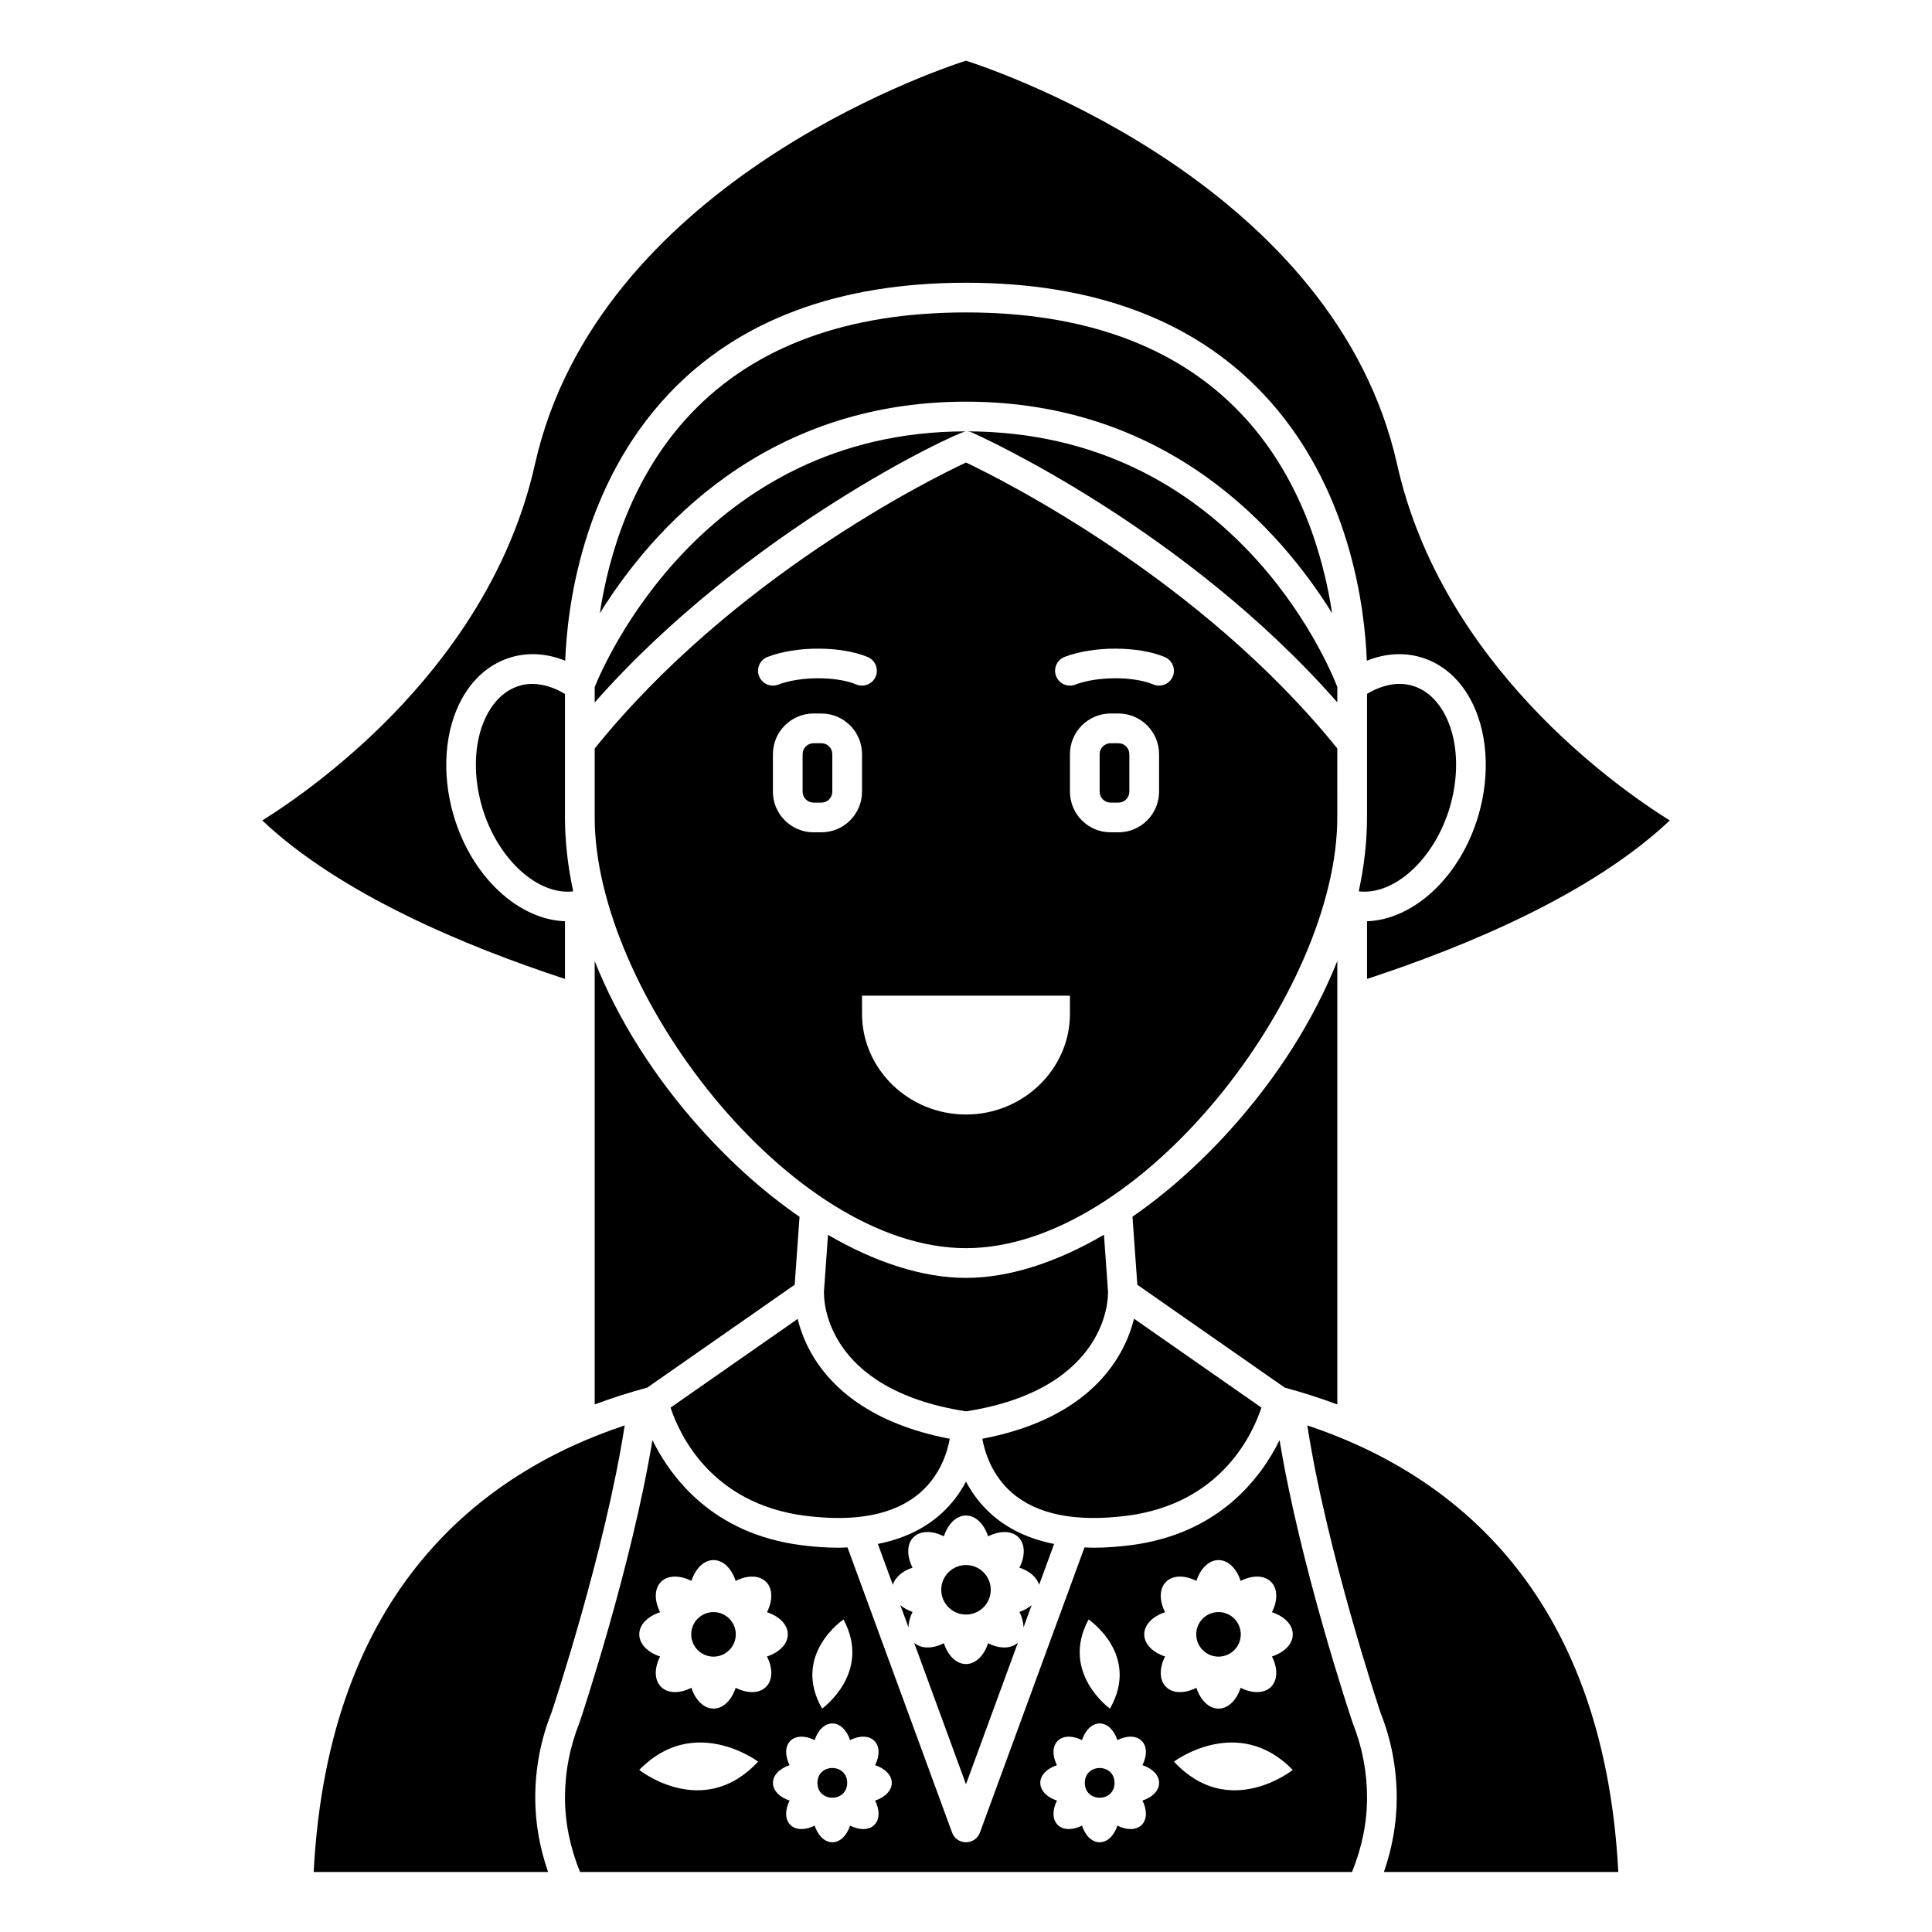
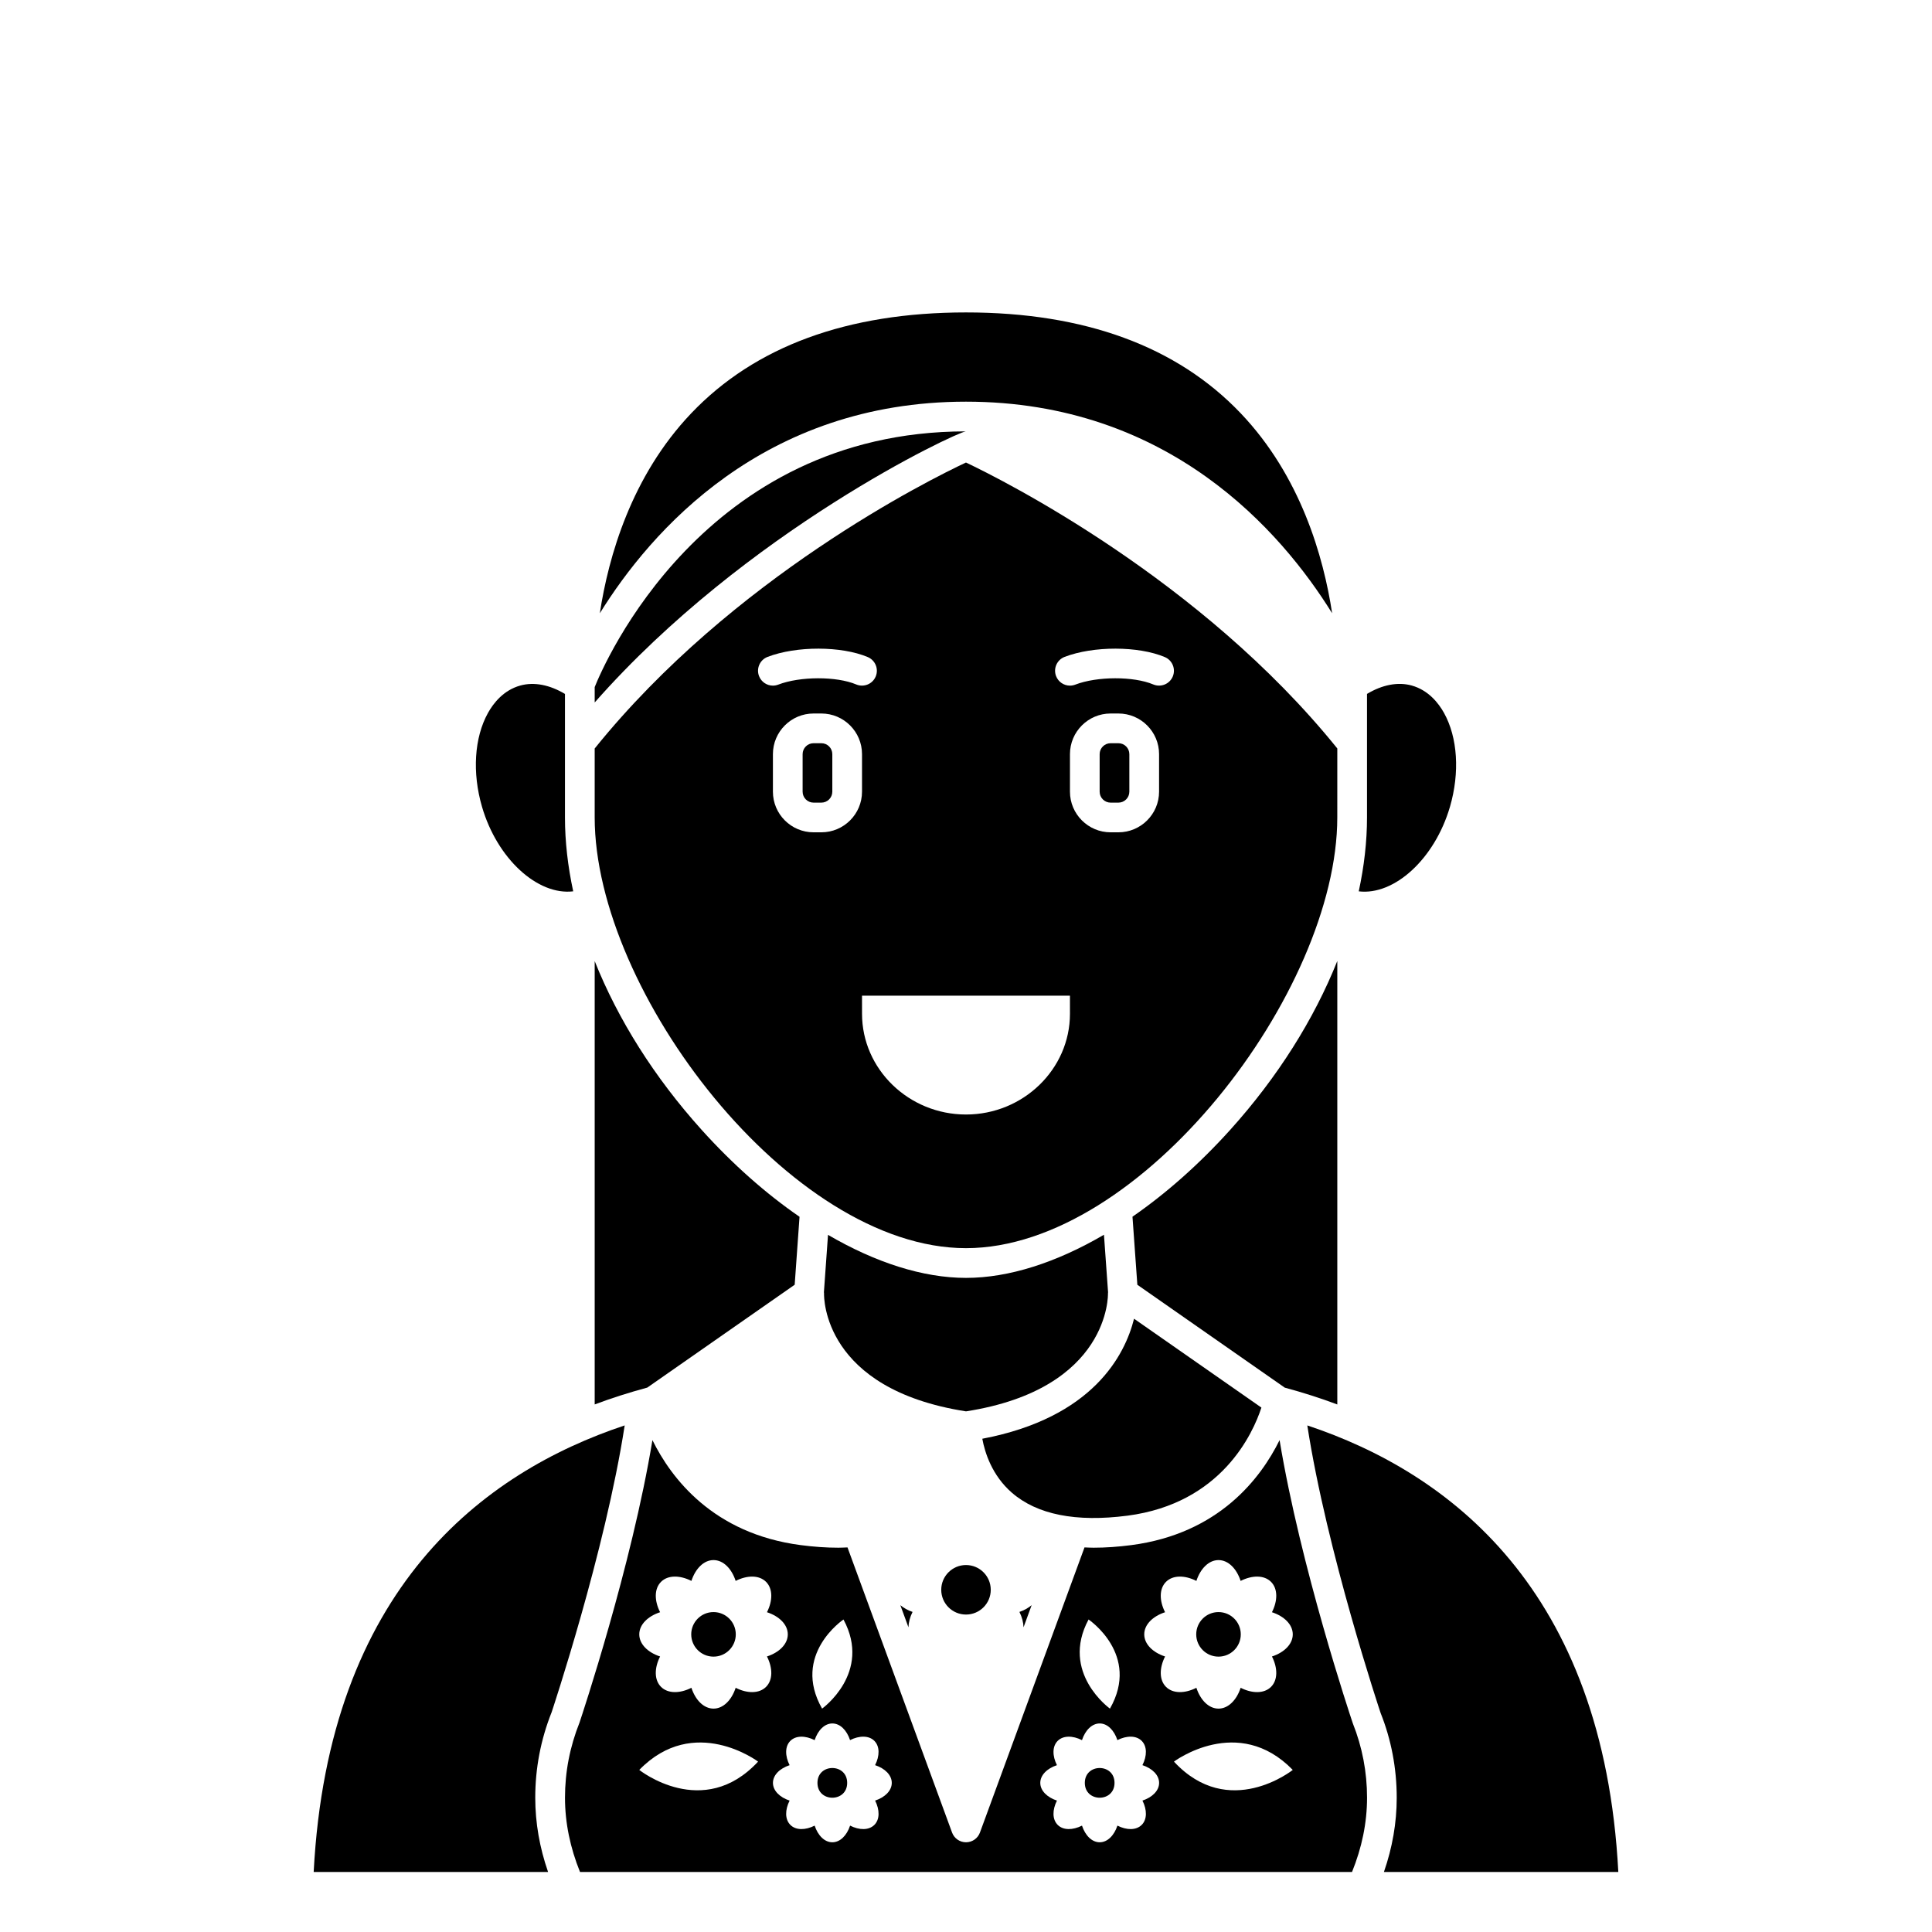
<svg xmlns="http://www.w3.org/2000/svg" fill="#000000" width="800px" height="800px" version="1.1" viewBox="144 144 512 512">
  <g>
    <path d="m281.86 325.68c-4.422 1.238-7.09 4.641-8.551 7.273-3.617 6.519-4.203 15.809-1.574 24.844 4.023 13.816 14.758 23.547 24.172 22.414-1.426-6.625-2.184-13.184-2.184-19.57v-32.738c-4.012-2.406-8.164-3.254-11.863-2.223z" />
    <path d="m497.03 306.52c-2.285-15.004-8.348-36.324-24.227-52.996-16.891-17.734-41.387-26.727-72.809-26.727s-55.918 8.988-72.809 26.727c-15.879 16.668-21.938 37.988-24.227 52.996 13.473-21.715 43.285-56.074 97.039-56.074s83.562 34.359 97.031 56.074z" />
    <path d="m301.6 330.16c40.176-45.578 95.668-71.488 98.328-71.84-69.5 0.043-95.922 61.742-98.328 67.762z" />
-     <path d="m498.4 326.05c-2.621-6.738-28.297-67.688-98.312-67.738 0.523 0.012 1.039 0.109 1.516 0.32 2.406 1.074 56.293 25.406 96.797 71.5z" />
    <path d="m498.4 342.35c-36.16-44.836-88.656-71.141-98.406-75.777-9.586 4.5-61.82 30.418-98.395 75.785v18.277c0 46.105 51.832 114.14 98.398 114.14s98.398-68.039 98.398-114.14zm-153.25-19.18c-0.781-2.031 0.234-4.305 2.262-5.086 7.629-2.93 19.539-2.914 26.555 0.047 2.004 0.848 2.945 3.156 2.098 5.16-0.844 2.004-3.156 2.93-5.156 2.098-5.223-2.199-14.887-2.184-20.676 0.047-0.465 0.176-0.941 0.262-1.414 0.262-1.57 0-3.062-0.961-3.668-2.527zm16.52 41.402h-2.07c-5.938 0-10.77-4.832-10.77-10.77v-9.945c0-5.941 4.832-10.773 10.77-10.773h2.07c5.941 0 10.773 4.832 10.773 10.77v9.945c0 5.941-4.832 10.773-10.773 10.773zm65.879 48.098c0 14.676-12.398 26.688-27.551 26.688s-27.551-12.008-27.551-26.688l-0.004-4.801h55.105zm23.617-58.867c0 5.938-4.836 10.77-10.773 10.77h-2.07c-5.941 0-10.773-4.832-10.773-10.77v-9.945c0-5.941 4.832-10.773 10.773-10.773h2.07c5.938 0 10.773 4.832 10.773 10.77zm3.625-30.512c-0.848 2.004-3.152 2.93-5.156 2.098-5.223-2.199-14.887-2.184-20.676 0.047-0.465 0.176-0.941 0.262-1.414 0.262-1.582 0-3.074-0.961-3.676-2.527-0.781-2.031 0.234-4.305 2.262-5.086 7.629-2.93 19.539-2.914 26.555 0.047 2.012 0.848 2.949 3.156 2.106 5.16z" />
    <path d="m436.56 471.22c-12.602 7.371-25.199 11.434-36.562 11.434-11.375 0-23.969-4.051-36.566-11.402l-1.086 15.195c0.004 0.098 0.031 0.191 0.031 0.293-0.031 1.133-0.219 25.387 37.621 31.285 38.242-5.957 37.637-31.012 37.625-31.266-0.004-0.102 0.027-0.195 0.027-0.301z" />
    <path d="m440.39 340.96h-2.07c-1.598 0-2.902 1.301-2.902 2.898v9.945c0 1.602 1.305 2.902 2.902 2.902h2.07c1.598 0 2.898-1.301 2.898-2.898v-9.945c0-1.602-1.301-2.902-2.898-2.902z" />
    <path d="m498.4 516.2v-117.53c-6.172 15.453-15.801 30.793-28.383 44.75-8.223 9.121-17.004 16.867-25.898 23.016l1.289 18.039 39.066 27.262c4.875 1.316 9.523 2.801 13.926 4.461z" />
    <path d="m442.79 545.67c24.973-3.262 33.273-21.859 35.496-28.645l-33.75-23.551c-2.41 9.598-10.844 26.227-40.215 31.809 0.676 3.664 2.562 9.699 7.809 14.277 6.695 5.832 17.004 7.879 30.66 6.109z" />
    <path d="m309.55 521.75c-37.391 12.438-78.504 43.266-82.422 118.34h62.117c-2.234-6.422-3.398-13.016-3.398-19.68 0-7.805 1.461-15.43 4.344-22.656 0.086-0.254 14.207-42.602 19.359-76.008z" />
    <path d="m528.26 357.79c2.629-9.043 2.043-18.324-1.574-24.844-1.465-2.633-4.133-6.031-8.551-7.273-3.707-1.035-7.856-0.184-11.863 2.219v32.742c0 6.383-0.758 12.945-2.188 19.578 9.406 1.152 20.152-8.605 24.176-22.422z" />
    <path d="m382.6 569.39 2.148 5.859c0.047-1.297 0.391-2.688 1.09-4.074-1.281-0.422-2.344-1.059-3.238-1.785z" />
-     <path d="m293.73 388.14c-12.348-0.426-24.781-11.781-29.543-28.141-3.207-11.012-2.371-22.551 2.246-30.867 3.137-5.656 7.738-9.465 13.305-11.031 4.535-1.273 9.363-0.887 14.055 0.996 0.5-13.633 4.262-46.348 27.652-70.941 18.438-19.395 44.867-29.227 78.559-29.227s60.125 9.832 78.559 29.227c23.387 24.598 27.148 57.309 27.652 70.941 4.691-1.883 9.516-2.269 14.055-0.996 5.566 1.562 10.168 5.375 13.305 11.031 4.617 8.312 5.457 19.852 2.246 30.867-4.766 16.371-17.203 27.723-29.543 28.141v15.285c26.465-8.676 59.594-22.512 80.227-41.992-14.668-9.176-60.418-41.531-72.262-94.391-16.41-73.262-104.12-103.7-114.26-106.96-9.445 3.039-97.746 33.434-114.22 106.96-11.84 52.859-57.59 85.215-72.258 94.391 20.625 19.484 53.754 33.316 80.223 41.992z" />
    <path d="m361.67 340.96h-2.07c-1.598 0-2.898 1.301-2.898 2.898v9.945c0 1.602 1.301 2.902 2.898 2.902h2.07c1.602 0 2.902-1.301 2.902-2.898v-9.945c0-1.602-1.301-2.902-2.902-2.902z" />
    <path d="m490.45 521.75c5.152 33.406 19.273 75.766 19.43 76.219 2.805 7.016 4.266 14.641 4.266 22.445 0 6.664-1.16 13.258-3.394 19.68h62.117c-3.914-75.07-45.012-105.9-82.418-118.34z" />
    <path d="m483.1 525.65c-4.941 10.012-16.023 24.781-39.293 27.82-3.5 0.457-6.828 0.688-9.98 0.688-0.828 0-1.617-0.047-2.422-0.078l-27.711 75.566c-0.566 1.547-2.043 2.578-3.691 2.578s-3.125-1.031-3.695-2.578l-27.711-75.566c-0.805 0.031-1.594 0.078-2.422 0.078-3.152 0-6.481-0.23-9.98-0.688-23.27-3.039-34.352-17.805-39.293-27.82-5.519 33.445-18.703 73.004-19.312 74.82-2.59 6.5-3.859 13.141-3.859 19.945 0 6.672 1.387 13.273 3.981 19.68h204.59c2.594-6.406 3.981-13.008 3.981-19.68 0-6.805-1.27-13.445-3.781-19.742-0.684-2.004-13.879-41.578-19.398-75.023zm-115.57 47.535c7.606 14.121-5.668 23.617-5.668 23.617-8.16-14.328 5.668-23.617 5.668-23.617zm-54.117 39.863c14.531-14.945 31.488-2.203 31.488-2.203-14.57 15.711-31.488 2.203-31.488 2.203zm33.598-22.012c-1.828 1.828-4.992 1.793-8.051 0.246-1.07 3.258-3.285 5.519-5.867 5.519-2.582 0-4.797-2.258-5.863-5.519-3.059 1.547-6.223 1.578-8.051-0.246-1.828-1.828-1.793-4.992-0.246-8.051-3.262-1.066-5.519-3.285-5.519-5.867 0-2.582 2.258-4.797 5.519-5.863-1.547-3.059-1.578-6.223 0.246-8.051 1.828-1.828 4.992-1.793 8.051-0.246 1.066-3.258 3.281-5.519 5.863-5.519 2.582 0 4.797 2.258 5.863 5.519 3.059-1.547 6.223-1.578 8.051 0.246 1.828 1.828 1.793 4.992 0.246 8.051 3.262 1.066 5.519 3.281 5.519 5.863 0 2.582-2.258 4.797-5.519 5.863 1.551 3.066 1.586 6.227-0.242 8.055zm28.902 30.137c1.234 2.449 1.262 4.981-0.195 6.438-1.461 1.461-3.992 1.438-6.438 0.195-0.863 2.609-2.633 4.418-4.699 4.418-2.066 0-3.836-1.812-4.691-4.414-2.449 1.234-4.981 1.262-6.438-0.195-1.461-1.461-1.438-3.992-0.195-6.438-2.609-0.859-4.418-2.629-4.418-4.695 0-2.066 1.812-3.836 4.414-4.691-1.234-2.449-1.262-4.981 0.195-6.438 1.461-1.461 3.992-1.434 6.438-0.195 0.859-2.613 2.629-4.422 4.695-4.422 2.066 0 3.836 1.805 4.691 4.414 2.449-1.234 4.981-1.262 6.438 0.195 1.461 1.461 1.438 3.992 0.195 6.438 2.609 0.859 4.422 2.633 4.422 4.699 0 2.066-1.812 3.836-4.414 4.691zm56.566-47.988s13.828 9.289 5.668 23.617c0.004 0-13.266-9.496-5.668-23.617zm14.281 47.988c1.234 2.449 1.262 4.981-0.195 6.438-1.461 1.461-3.992 1.438-6.438 0.195-0.859 2.609-2.633 4.418-4.699 4.418s-3.836-1.812-4.691-4.414c-2.449 1.234-4.981 1.262-6.438-0.195-1.461-1.461-1.438-3.992-0.195-6.438-2.609-0.859-4.418-2.629-4.418-4.695 0-2.066 1.812-3.836 4.414-4.691-1.234-2.449-1.262-4.981 0.195-6.438 1.461-1.461 3.992-1.434 6.438-0.195 0.859-2.613 2.629-4.422 4.695-4.422s3.836 1.805 4.691 4.414c2.449-1.234 4.981-1.262 6.438 0.195 1.461 1.461 1.438 3.992 0.195 6.438 2.609 0.859 4.422 2.633 4.422 4.699 0 2.066-1.812 3.836-4.414 4.691zm8.348-10.328s16.957-12.742 31.488 2.203c0 0-16.918 13.508-31.488-2.203zm25.973-27.859c1.547 3.059 1.578 6.223-0.246 8.051-1.828 1.828-4.992 1.793-8.051 0.246-1.07 3.258-3.285 5.519-5.867 5.519-2.582 0-4.797-2.258-5.863-5.519-3.059 1.547-6.223 1.578-8.051-0.246-1.828-1.828-1.793-4.992-0.246-8.051-3.262-1.066-5.519-3.285-5.519-5.867 0-2.582 2.258-4.797 5.519-5.863-1.547-3.059-1.582-6.223 0.246-8.051 1.832-1.828 4.992-1.793 8.051-0.246 1.066-3.258 3.281-5.519 5.863-5.519 2.582 0 4.797 2.258 5.863 5.519 3.059-1.547 6.223-1.578 8.051 0.246 1.828 1.828 1.793 4.992 0.246 8.051 3.262 1.066 5.519 3.281 5.519 5.863 0 2.582-2.258 4.801-5.516 5.867z" />
-     <path d="m405.86 579.47c-1.066 3.258-3.281 5.519-5.863 5.519s-4.797-2.258-5.863-5.519c-2.984 1.508-6.047 1.547-7.891-0.145l13.754 37.523 13.762-37.527c-1.848 1.695-4.914 1.66-7.898 0.148z" />
-     <path d="m406.85 545.39c-3.094-2.723-5.277-5.773-6.852-8.758-1.574 2.984-3.758 6.035-6.852 8.758-4.43 3.898-9.961 6.469-16.504 7.766l3.965 10.812c0.633-1.988 2.559-3.652 5.227-4.527-1.547-3.059-1.578-6.223 0.246-8.051 1.828-1.828 4.992-1.793 8.051-0.246 1.066-3.254 3.285-5.512 5.867-5.512s4.797 2.258 5.863 5.519c3.059-1.547 6.223-1.578 8.051 0.246 1.828 1.828 1.793 4.992 0.246 8.051 2.668 0.879 4.594 2.539 5.227 4.531l3.965-10.816c-6.543-1.301-12.078-3.871-16.5-7.773z" />
-     <path d="m357.21 545.67c13.719 1.777 24.047-0.293 30.73-6.18 5.242-4.613 7.102-10.578 7.758-14.203-21.043-4-31.102-13.66-35.867-21.281-2.383-3.809-3.703-7.481-4.438-10.48l-33.684 23.508c2.219 6.762 10.516 25.371 35.5 28.637z" />
    <path d="m415.25 575.25 2.148-5.863c-0.898 0.727-1.957 1.367-3.238 1.785 0.699 1.391 1.043 2.781 1.09 4.078z" />
    <path d="m329.94 443.42c-12.562-13.945-22.176-29.273-28.34-44.719v117.49c4.406-1.656 9.055-3.144 13.934-4.465l39.066-27.258 1.285-18.008c-8.918-6.144-17.711-13.906-25.945-23.039z" />
    <path d="m338.99 577.12c0 3.262-2.644 5.906-5.906 5.906-3.262 0-5.902-2.644-5.902-5.906 0-3.258 2.641-5.902 5.902-5.902 3.262 0 5.906 2.644 5.906 5.902" />
    <path d="m368.51 616.48c0 5.246-7.875 5.246-7.875 0 0-5.25 7.875-5.25 7.875 0" />
    <path d="m400 558.75c-3.621 0-6.562 2.938-6.562 6.562s2.938 6.562 6.562 6.562 6.562-2.938 6.562-6.562c-0.004-3.625-2.941-6.562-6.562-6.562z" />
    <path d="m472.82 577.12c0 3.262-2.644 5.906-5.906 5.906-3.262 0-5.902-2.644-5.902-5.906 0-3.258 2.641-5.902 5.902-5.902 3.262 0 5.906 2.644 5.906 5.902" />
    <path d="m439.36 616.48c0 5.246-7.871 5.246-7.871 0 0-5.25 7.871-5.25 7.871 0" />
  </g>
</svg>